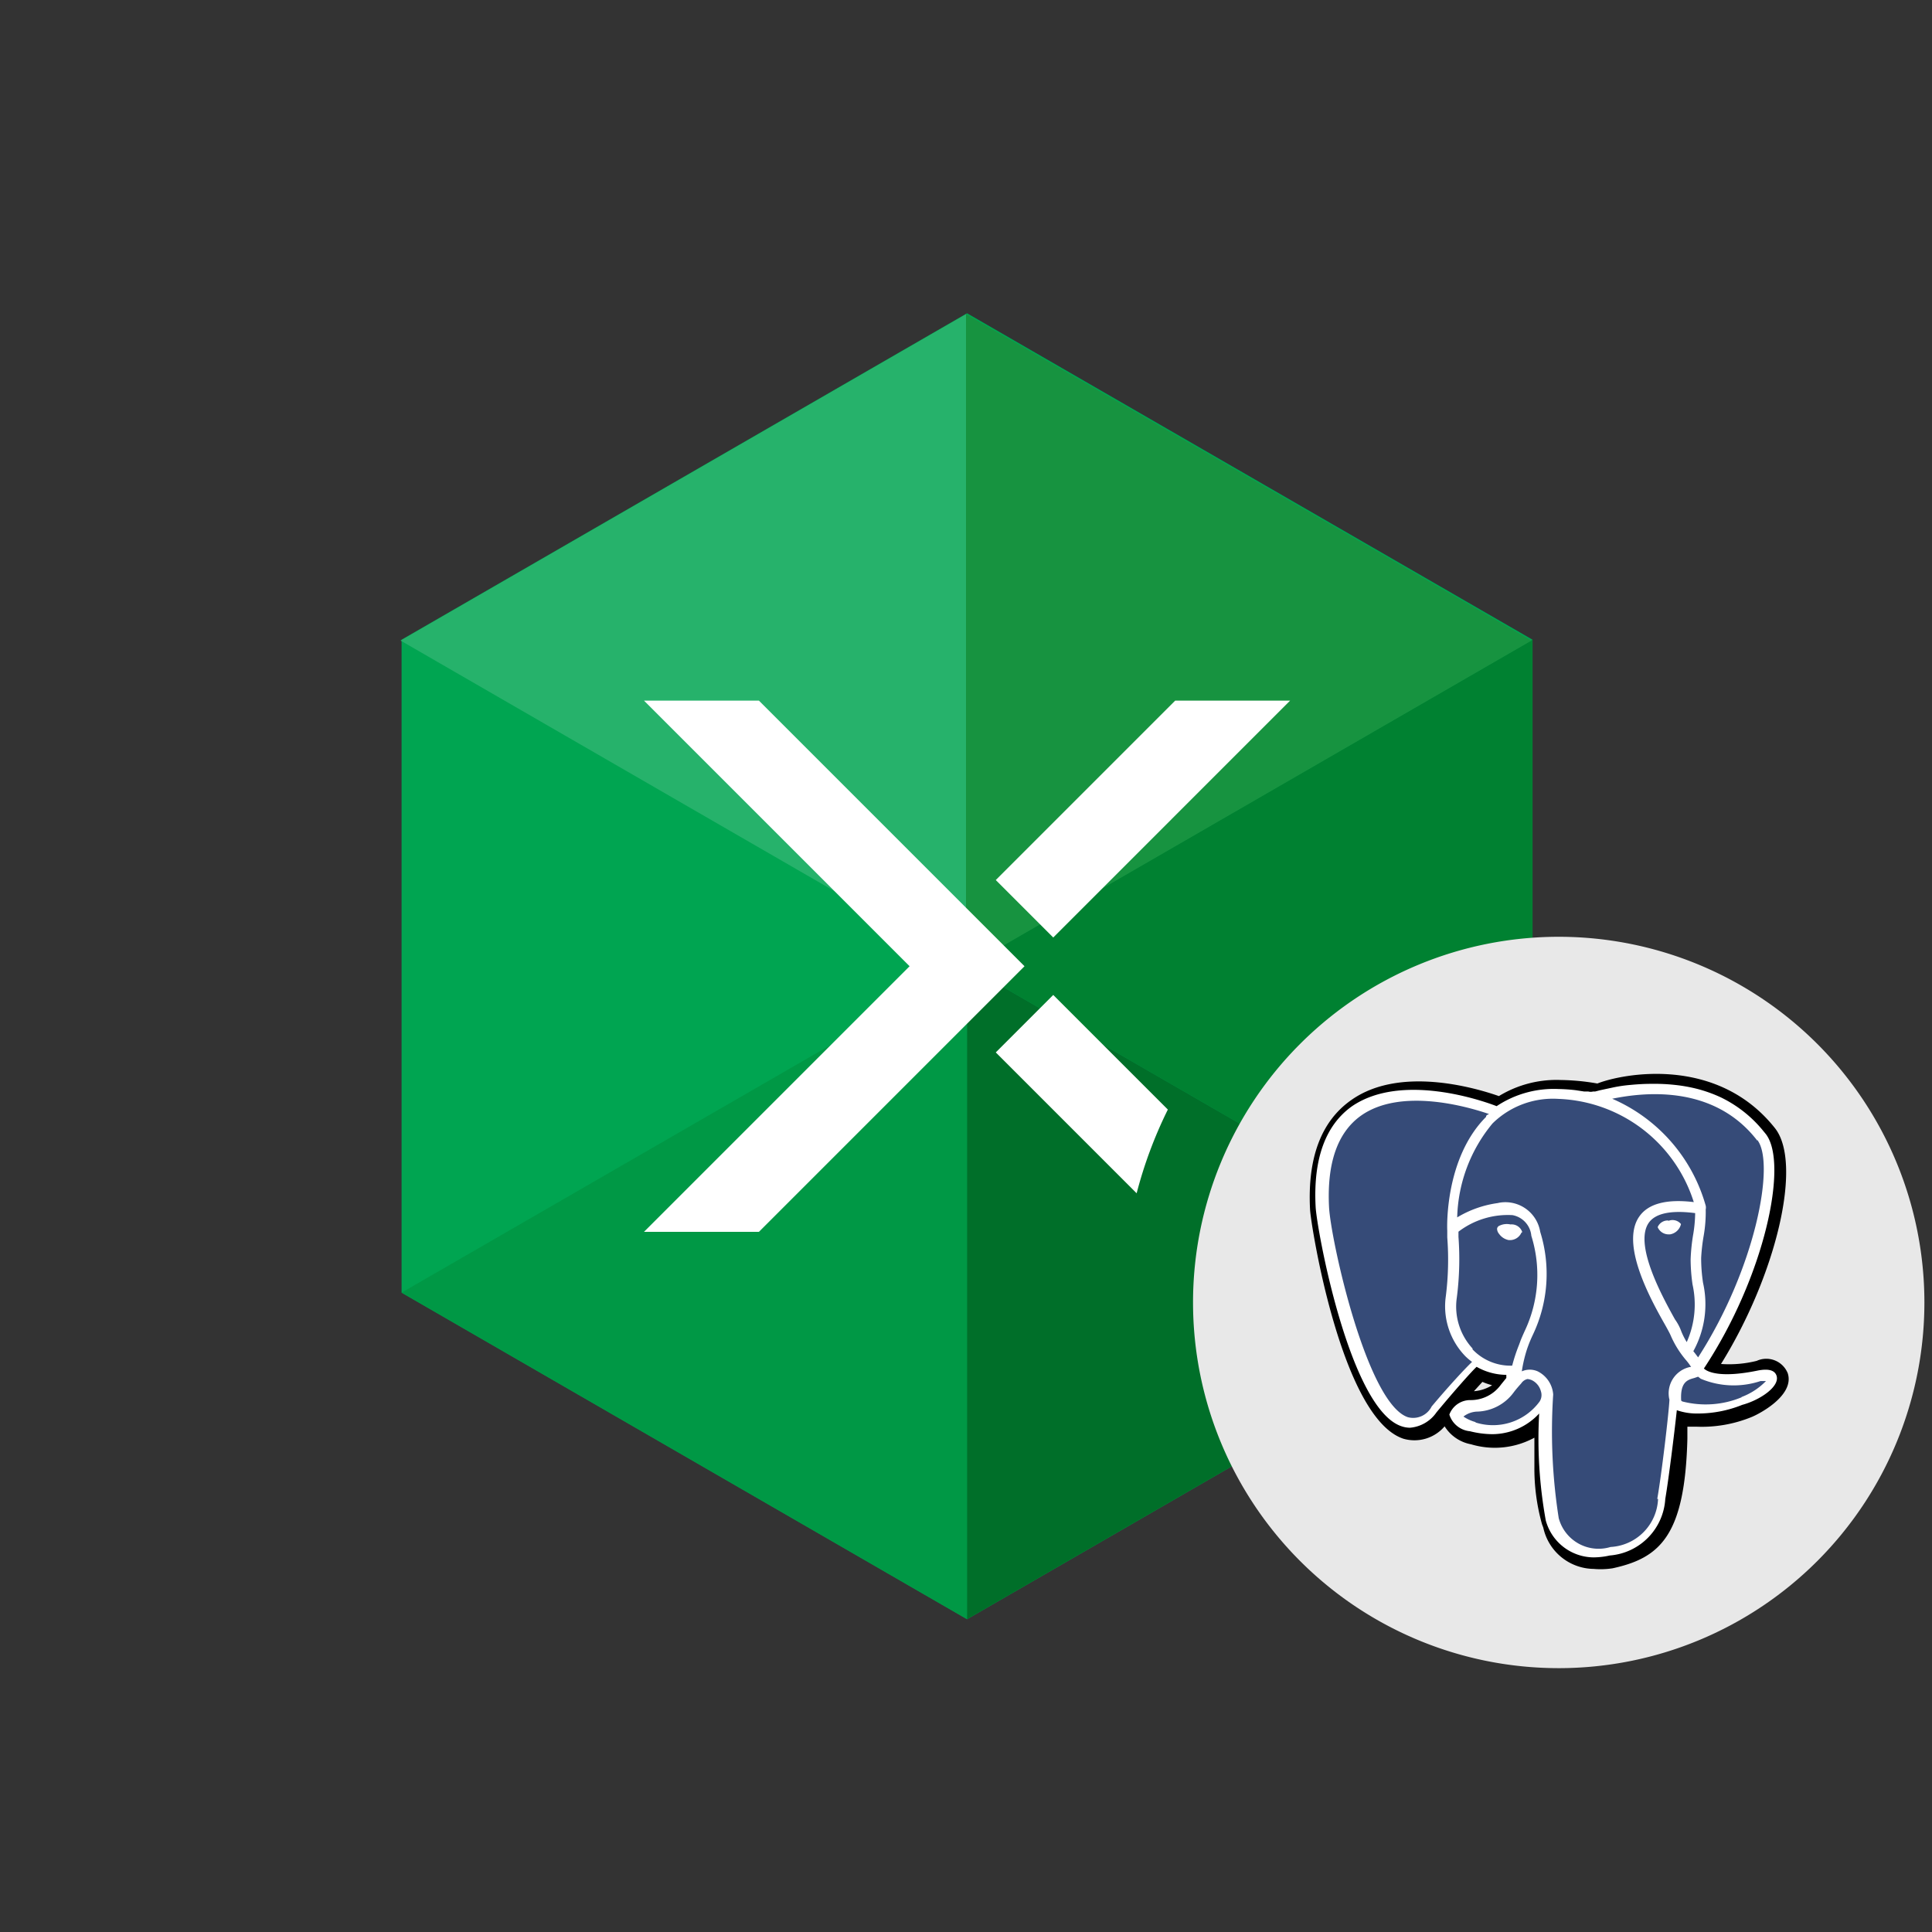
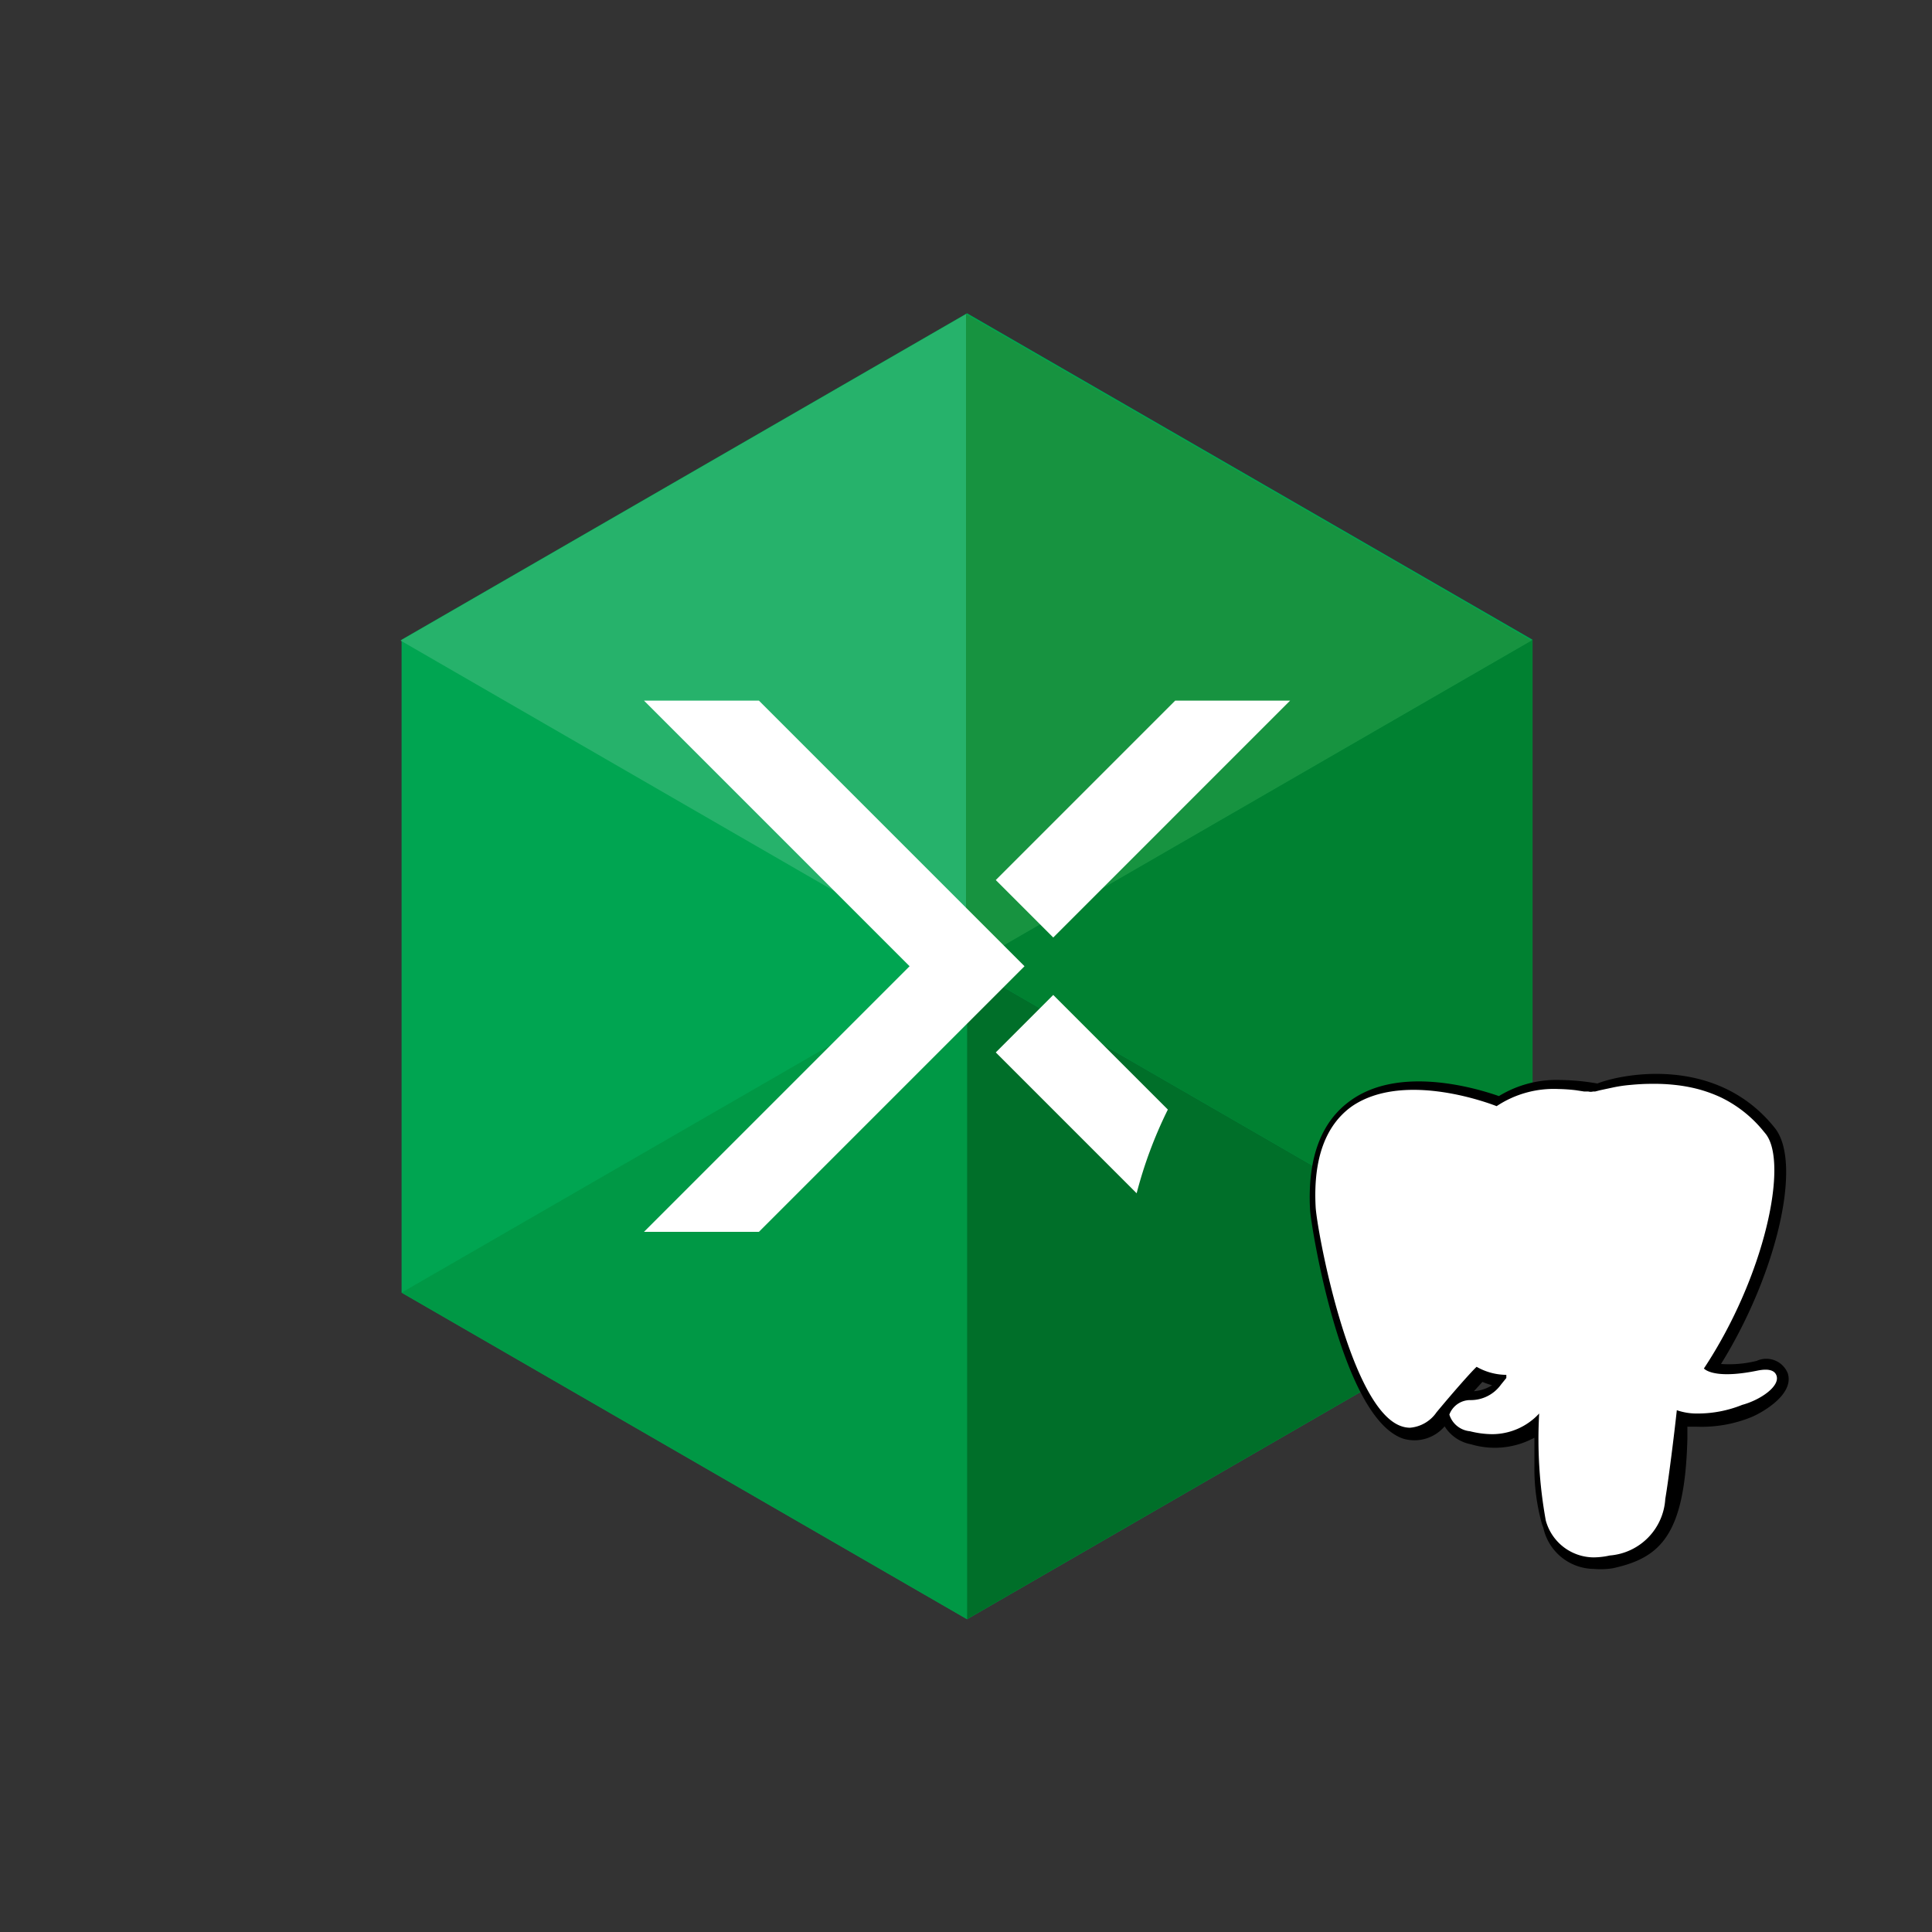
<svg xmlns="http://www.w3.org/2000/svg" viewBox="0 0 246 246">
  <rect x="0" y="0" width="246" height="246" fill="#333333" stroke="none" />
  <title>XL_PG</title>
  <rect width="246" height="246" fill="#fff" opacity="0" />
  <polyline points="195.133 81.451 195.133 164.591 123.134 206.172 51.133 164.591 51.133 81.451 123.134 39.888 195.133 81.451" fill="#00a551" />
  <polyline points="123 40 51 81.562 123 123.141 123 40" fill="#26b26b" />
  <polyline points="123.134 123.029 51.133 164.591 123.134 206.172 123.134 123.029" fill="#009845" />
  <polyline points="195.133 81.451 123.134 123.029 195.133 164.591 195.133 164.59 195.133 81.451" fill="#008131" />
  <polyline points="123 40 123 123.141 195 81.562 123 40" fill="#179340" />
  <polyline points="123.134 123.029 123.134 123.029 123.134 206.17 195.133 164.59 123.134 123.029" fill="#006f29" />
  <polygon points="164.269 89.209 149.637 89.209 126.792 112.055 134.108 119.371 164.269 89.209" fill="#fff" />
  <polygon points="123.134 115.713 96.631 89.209 81.999 89.209 115.818 123.029 81.998 156.85 96.63 156.85 123.134 130.345 130.45 123.029 123.134 115.713" fill="#fff" />
  <path d="M148.701,141.28l-14.593-14.594-7.316,7.316L144.728,151.94A55.101,55.101,0,0,1,148.701,141.28Z" fill="#fff" />
-   <path d="M245.032,165.846A46.562,46.562,0,1,1,198.467,119.28,46.565,46.565,0,0,1,245.032,165.846Z" fill="#e8e8e8" fill-rule="evenodd" />
+   <path d="M245.032,165.846Z" fill="#e8e8e8" fill-rule="evenodd" />
  <path d="M202.922,199.768a6.657,6.657,0,0,1-6.417-5.256l-.158-.421a26.286,26.286,0,0,1-.973-7.378V183.06a10.536,10.536,0,0,1-8.064.841,5.048,5.048,0,0,1-3.367-2.287,5.047,5.047,0,0,1-5.257,1.575c-7.885-2.631-11.773-27.171-11.878-29.173-.343-6.593,1.422-11.27,5.253-13.951,6.149-4.34,15.638-1.604,18.795-.501a14.062,14.062,0,0,1,7.886-2.049,28.885,28.885,0,0,1,4.649.447c3.206-1.261,15.248-3.627,22.629,5.705,3.522,4.497.16,18.659-6.886,30.008a14.566,14.566,0,0,0,4.545-.397,2.941,2.941,0,0,1,3.899,1.452l.046.097c.947,2.865-3.71,5.259-4.65,5.624a16.774,16.774,0,0,1-6.966,1.208h-1.155v1.546c-.315,12.279-3.443,15.165-9.518,16.484A10.013,10.013,0,0,1,202.922,199.768Zm-14.168-23.814-1.08,1.187a5.063,5.063,0,0,0,2.314-.76,8.829,8.829,0,0,1-1.234-.427Z" />
  <path d="M226.207,175.17c-.236-.717-1.053-.921-2.393-.659-4.599.947-6.357.234-6.858-.262,7.726-11.669,10.802-26.099,7.885-29.852l-.5-.608a15.851,15.851,0,0,0-5.255-4.075,17.904,17.904,0,0,0-2.918-1.05,20.179,20.179,0,0,0-2.917-.524,24.166,24.166,0,0,0-2.996-.135c-.843,0-1.72.049-2.63.135a17.694,17.694,0,0,0-2.181.314l-1.709.365-.629.162h-.263a1.222,1.222,0,0,1-.606,0h-.521l-1.053-.162a21.167,21.167,0,0,0-2.213-.155,13.154,13.154,0,0,0-7.885,2.182c-1.76-.684-12.059-4.308-18.398,0-3.385,2.392-4.969,6.701-4.649,12.8.135,2.865,4.337,25.757,10.93,27.957a3.354,3.354,0,0,0,1.085.188,4.552,4.552,0,0,0,3.388-1.976c2.363-2.841,4.517-5.257,5.096-5.779a7.742,7.742,0,0,0,3.783,1.023v.398l-.682.842a4.729,4.729,0,0,1-3.946,1.973,2.835,2.835,0,0,0-2.627,1.844,3.042,3.042,0,0,0,2.627,2.123,11.819,11.819,0,0,0,2.81.373,8.166,8.166,0,0,0,5.999-2.631,58.184,58.184,0,0,0,.842,13.617,6.362,6.362,0,0,0,6.099,4.702,9.723,9.723,0,0,0,2.049-.241,7.686,7.686,0,0,0,7.067-7.198c.421-2.446,1.154-8.357,1.47-11.301a7.671,7.671,0,0,0,2.629.421,15.104,15.104,0,0,0,5.704-1.103c2.263-.607,4.814-2.341,4.366-3.707Z" fill="#fff" />
-   <path d="M215.51,163.557a11.747,11.747,0,0,1-.739,7.33,9.001,9.001,0,0,1-.683-1.34,6.214,6.214,0,0,0-.815-1.55c-1.578-2.837-5.258-9.514-3.341-12.294.865-1.238,2.894-1.63,5.912-1.238a17.532,17.532,0,0,1-.236,2.631,23.962,23.962,0,0,0-.342,3.26A22.879,22.879,0,0,0,215.51,163.557Zm8.251-18.4c2.287,2.945-.208,16.295-7.541,27.675l-.397-.522-.212-.264a12.42,12.42,0,0,0,1.232-8.726,21.015,21.015,0,0,1-.236-3.155,23.452,23.452,0,0,1,.316-2.784,17.545,17.545,0,0,0,.264-3.391,1.097,1.097,0,0,0,0-.472,21.032,21.032,0,0,0-11.907-13.616c3.733-.765,12.854-1.972,18.477,5.335l.004-.08Zm-41.47,33.929a2.632,2.632,0,0,1-3.026,1.366c-5.256-1.768-9.83-22.648-10.039-26.752-.286-5.598,1.079-9.516,4.071-11.646,5.049-3.572,13.455-1.183,16.294-.208-.134.102-.372.102-.372.367-5.254,5.258-4.968,14.089-4.94,14.455v.891a37.233,37.233,0,0,1-.181,7.471,9.117,9.117,0,0,0,2.494,7.667,7.771,7.771,0,0,0,.844.713C186.6,174.197,184.524,176.428,182.291,179.085Zm5.254-7.332a7.873,7.873,0,0,1-2.048-6.542,38.388,38.388,0,0,0,.208-7.723V156.83a10.363,10.363,0,0,1,6.886-2.107,2.941,2.941,0,0,1,2.392,2.631,16.646,16.646,0,0,1-.865,12.167c-.208.474-.417.919-.575,1.372l-.134.363a21.294,21.294,0,0,0-.864,2.631,6.663,6.663,0,0,1-5.097-2.124l.098-.01Zm.37,9.328a5.212,5.212,0,0,1-1.575-.713,2.99,2.99,0,0,1,1.68-.629,5.97,5.97,0,0,0,4.732-2.47c.235-.314.549-.684.948-1.127a1.314,1.314,0,0,1,.787-.552,1.73,1.73,0,0,1,.63.18,2.181,2.181,0,0,1,1.082,1.37,1.528,1.528,0,0,1-.161,1.312,7.355,7.355,0,0,1-8.198,2.657Zm23.205,9.778a6.403,6.403,0,0,1-6.046,6.116,5.251,5.251,0,0,1-6.553-3.502l-.046-.148a71.312,71.312,0,0,1-.708-15.77,3.584,3.584,0,0,0-1.973-2.943,2.492,2.492,0,0,0-2.023,0,17.324,17.324,0,0,1,.711-2.968l.134-.369c.157-.419.342-.848.549-1.291a17.998,17.998,0,0,0,.948-13.141,4.496,4.496,0,0,0-5.161-3.711h0l-.283.059a13.563,13.563,0,0,0-5.125,1.816,19.489,19.489,0,0,1,4.5-11.963,10.961,10.961,0,0,1,8.384-3.125,18.815,18.815,0,0,1,17.24,13.143c-3.472-.422-5.807.203-6.94,1.837-2.443,3.493,1.424,10.515,3.26,13.745.369.66.626,1.132.736,1.394a12.454,12.454,0,0,0,1.943,3.129,7.08,7.08,0,0,1,.659.889h-.131a3.429,3.429,0,0,0-2.657,4.044l.03.112c-.078,1.735-1.026,9.728-1.552,12.643ZM221.793,177.9a11.926,11.926,0,0,1-7.571.55.354.354,0,0,1-.161-.129c-.132-2.367.817-2.63,1.682-2.865l.475-.163.343.266a10.843,10.843,0,0,0,7.617.286h.685a8.527,8.527,0,0,1-3.152,2.051l.083.005Zm-27.964-21.019a1.424,1.424,0,0,0-1.5-.975,2.175,2.175,0,0,0-1.5.209.494.494,0,0,0-.209.343,1.045,1.045,0,0,0,.263.659,1.95,1.95,0,0,0,1.234.785h.212a1.604,1.604,0,0,0,1.393-.95Zm18.633-1.473a1.382,1.382,0,0,0-1.393.841,1.5,1.5,0,0,0,1.393.922h.182a1.72,1.72,0,0,0,1.395-1.313,1.392,1.392,0,0,0-1.682-.37Z" fill="#364b78" />
</svg>